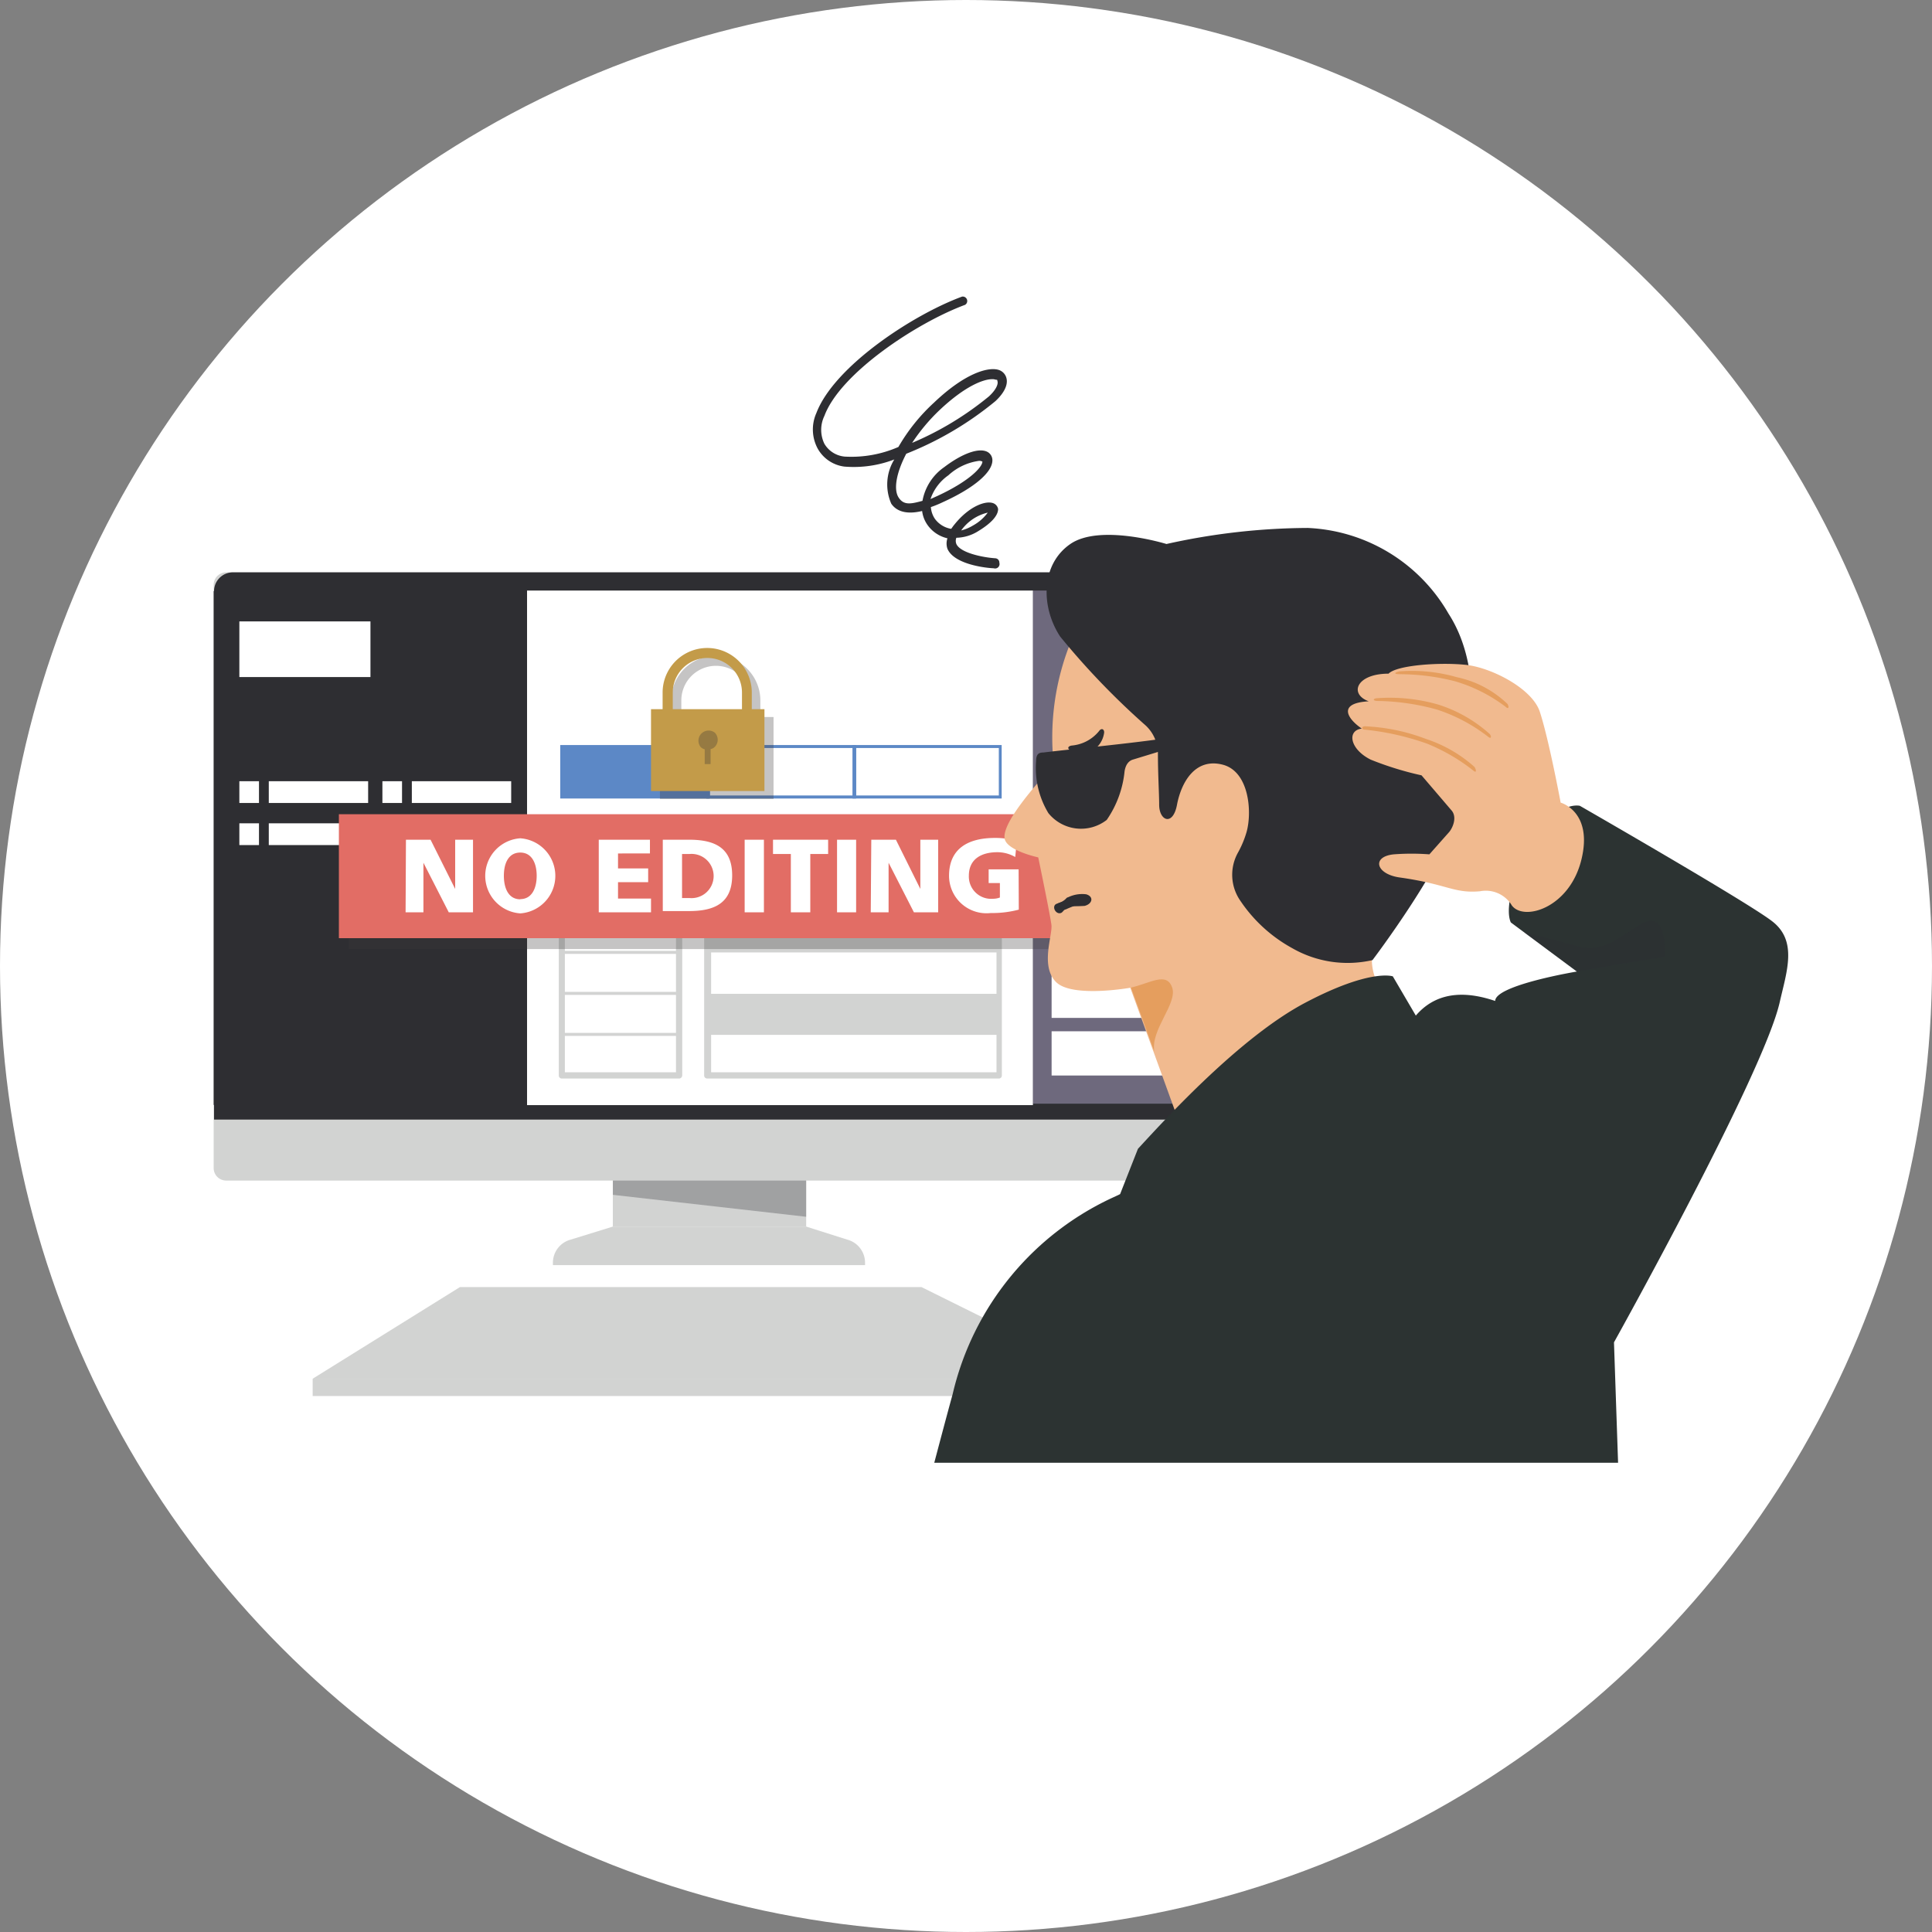
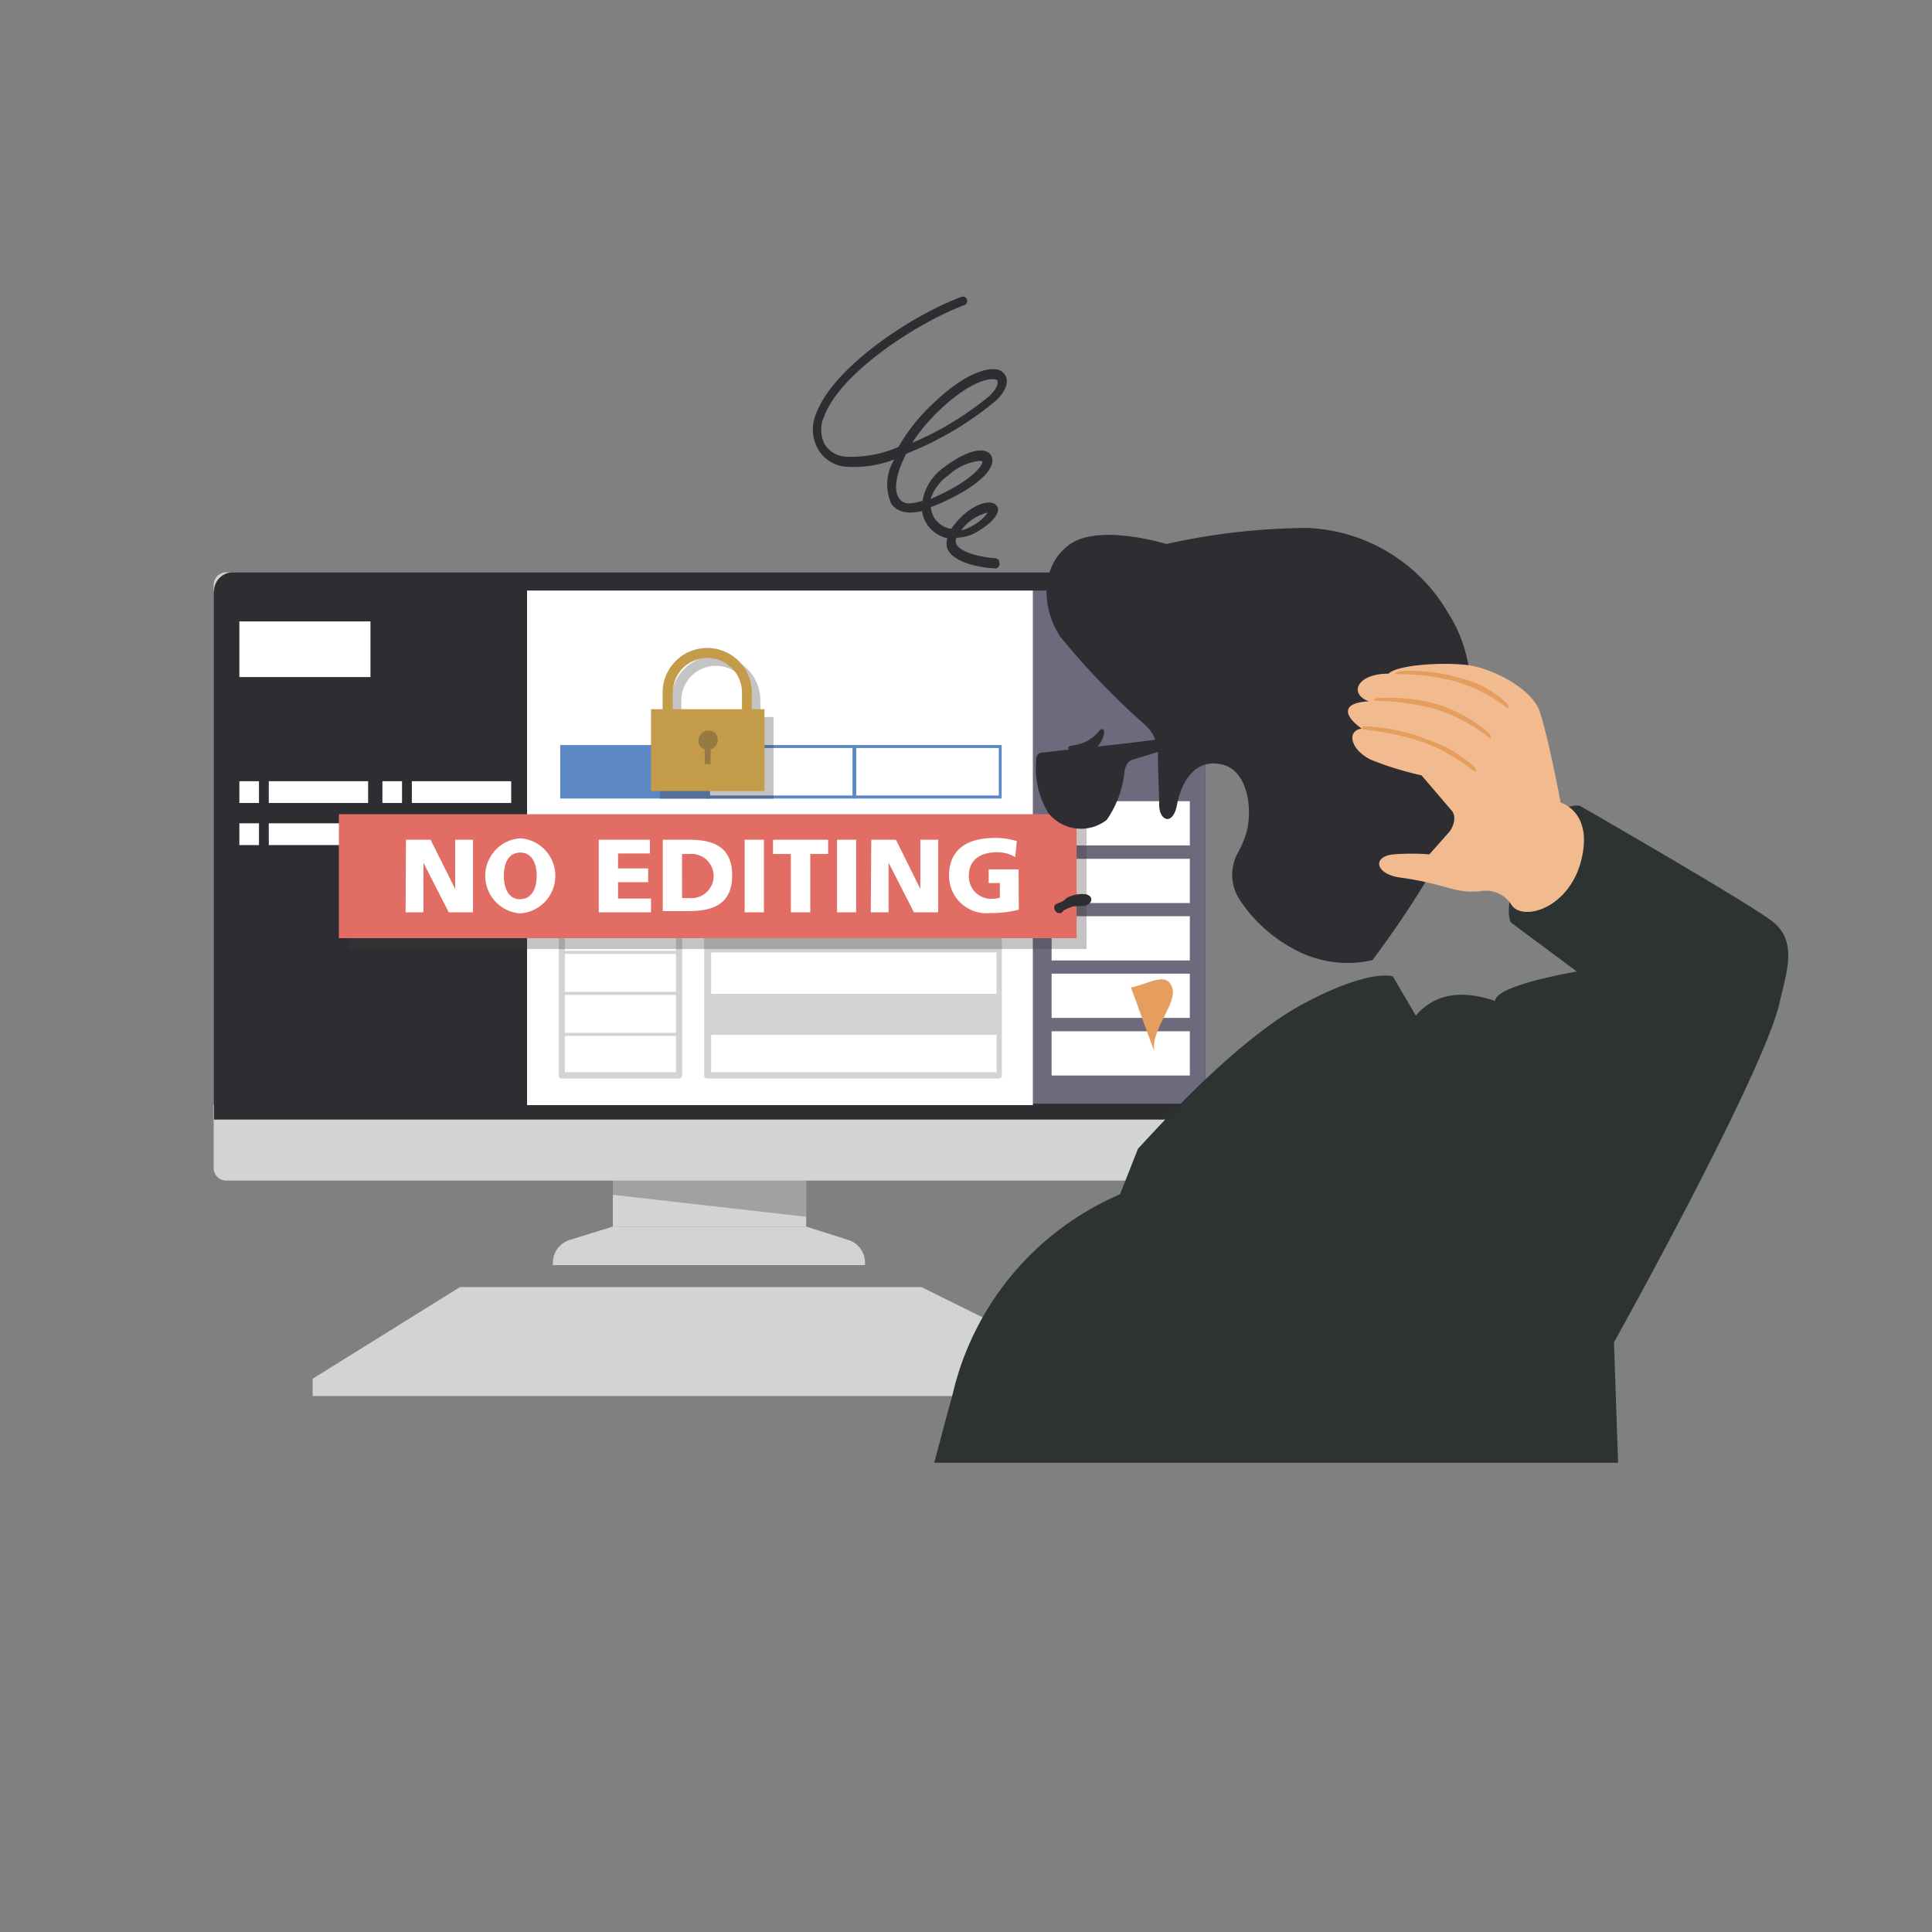
<svg xmlns="http://www.w3.org/2000/svg" viewBox="0 0 108.32 108.32">
  <rect x="0" y="0" width="108.32" height="108.32" fill="#808080" stroke="none" />
  <defs>
    <style>.cls-1{fill:none;}.cls-2{isolation:isolate;}.cls-3{fill:#fff;}.cls-4{clip-path:url(#clip-path);}.cls-5{fill:#d2d3d2;}.cls-6,.cls-7{fill:#2e2e32;}.cls-10,.cls-11,.cls-7{opacity:0.3;mix-blend-mode:multiply;}.cls-8{fill:#6e697d;}.cls-9{fill:#5c88c6;}.cls-10,.cls-12{fill:#3e3a3a;}.cls-13{fill:#c39b49;}.cls-14{fill:#e26d65;}.cls-15{fill:#f1ba8f;}.cls-16{fill:#e59e5e;}.cls-17{fill:#2c3332;}</style>
    <clipPath id="clip-path">
      <rect class="cls-1" x="7.2" y="14.89" width="96.82" height="67.12" />
    </clipPath>
  </defs>
  <title>Asset 5</title>
  <g class="cls-2">
    <g id="Layer_2" data-name="Layer 2">
      <g id="Layer_11" data-name="Layer 11">
-         <circle class="cls-3" cx="54.16" cy="54.16" r="54.16" />
        <g class="cls-4">
          <path class="cls-5" d="M66.87,32.09H12.69a.7.7,0,0,0-.71.7v32.7a.7.7,0,0,0,.71.7H34.36v2.58H45.2V66.19H66.87a.7.7,0,0,0,.71-.7V32.79A.7.7,0,0,0,66.87,32.09Z" />
          <path class="cls-6" d="M13,32.09H66.52a1.06,1.06,0,0,1,1.06,1.06V62.77a0,0,0,0,1,0,0H12a0,0,0,0,1,0,0V33.15A1.06,1.06,0,0,1,13,32.09Z" />
          <path class="cls-5" d="M45.2,68.77H34.36L32,69.5a1.34,1.34,0,0,0-1,1.29v.14h17.5v-.14a1.34,1.34,0,0,0-1-1.29Z" />
          <rect class="cls-5" x="17.53" y="77.3" width="44.5" height="0.97" />
          <polygon class="cls-5" points="51.66 72.16 25.79 72.16 17.53 77.3 62.03 77.3 51.66 72.16" />
          <polygon class="cls-7" points="45.2 68.22 34.36 66.99 34.36 66.19 45.2 66.19 45.2 68.22" />
          <rect class="cls-8" x="57.9" y="33.11" width="9.68" height="28.77" />
          <rect class="cls-3" x="29.55" y="33.11" width="28.36" height="28.85" />
          <rect class="cls-6" x="11.98" y="33.14" width="17.56" height="28.81" />
          <rect class="cls-3" x="58.96" y="44.92" width="7.75" height="2.48" />
          <rect class="cls-3" x="58.96" y="48.15" width="7.75" height="2.48" />
          <rect class="cls-3" x="58.96" y="51.37" width="7.75" height="2.48" />
          <rect class="cls-3" x="58.96" y="54.59" width="7.75" height="2.48" />
          <rect class="cls-3" x="58.96" y="57.82" width="7.75" height="2.48" />
          <path class="cls-9" d="M39.77,44.77H31.41v-3h8.36Z" />
          <path class="cls-9" d="M48,44.77H39.6v-3H48Zm-8.19-.17h8V41.94h-8Z" />
          <path class="cls-9" d="M56.16,44.77H47.8v-3h8.36ZM48,44.6h8V41.94H48Z" />
          <path class="cls-5" d="M56,60.47H39.65a.17.17,0,0,1-.17-.18V46.49a.17.17,0,0,1,.17-.17H56a.17.17,0,0,1,.17.17v13.8A.17.17,0,0,1,56,60.47Zm-16.13-.35h16V46.66h-16Z" />
          <path class="cls-5" d="M38.08,60.47H31.5a.17.17,0,0,1-.17-.18V46.49a.17.17,0,0,1,.17-.17h6.58a.18.18,0,0,1,.17.17v13.8A.18.18,0,0,1,38.08,60.47Zm-6.41-.35H37.9V46.66H31.67Z" />
          <path class="cls-5" d="M38.08,53.48H31.5a.09.09,0,0,1-.09-.09.09.09,0,0,1,.09-.08h6.58a.09.09,0,0,1,.08.08A.09.09,0,0,1,38.08,53.48Z" />
          <path class="cls-5" d="M38.08,48.88H31.5a.09.09,0,0,1-.09-.09.09.09,0,0,1,.09-.08h6.58a.09.09,0,0,1,.08.08A.09.09,0,0,1,38.08,48.88Z" />
          <path class="cls-5" d="M38.08,51.18H31.5a.09.09,0,0,1-.09-.09A.09.09,0,0,1,31.5,51h6.58a.09.09,0,0,1,.08.08A.09.09,0,0,1,38.08,51.18Z" />
          <path class="cls-5" d="M38.08,55.78H31.5a.09.09,0,0,1-.09-.09.09.09,0,0,1,.09-.08h6.58a.09.09,0,0,1,.08.08A.09.09,0,0,1,38.08,55.78Z" />
          <path class="cls-5" d="M38.08,58.08H31.5a.09.09,0,0,1-.09-.09.09.09,0,0,1,.09-.08h6.58a.09.09,0,0,1,.08.08A.09.09,0,0,1,38.08,58.08Z" />
          <rect class="cls-5" x="39.65" y="46.49" width="16.3" height="2.3" />
          <rect class="cls-5" x="39.65" y="51.1" width="16.3" height="2.3" />
          <rect class="cls-5" x="39.65" y="55.72" width="16.3" height="2.3" />
          <rect class="cls-3" x="15.07" y="43.8" width="5.57" height="1.22" />
          <rect class="cls-3" x="13.42" y="43.8" width="1.1" height="1.22" />
          <rect class="cls-3" x="23.09" y="43.8" width="5.57" height="1.22" />
          <rect class="cls-3" x="21.44" y="43.8" width="1.1" height="1.22" />
          <rect class="cls-3" x="15.07" y="46.16" width="5.57" height="1.22" />
          <rect class="cls-3" x="13.42" y="46.16" width="1.1" height="1.22" />
          <rect class="cls-3" x="23.09" y="46.16" width="5.57" height="1.22" />
          <rect class="cls-3" x="21.44" y="46.16" width="1.1" height="1.22" />
          <rect class="cls-3" x="13.42" y="34.84" width="7.35" height="3.12" />
          <rect class="cls-10" x="19.56" y="46.26" width="41.36" height="6.95" />
          <g class="cls-11">
            <path class="cls-12" d="M42.63,40.2v-.93a2.49,2.49,0,0,0-5,0v.93H37v4.6h6.37V40.2Zm-4.43-.93a1.94,1.94,0,0,1,3.88,0v.93H38.2Z" />
          </g>
          <path class="cls-13" d="M42.15,39.76v-.93a2.49,2.49,0,1,0-5,0v.93H36.5v4.59h6.36V39.76Zm-4.43-.93a1.94,1.94,0,0,1,3.88,0v.93H37.72Z" />
          <path class="cls-7" d="M40.08,41.08a.57.57,0,0,0-.8.8.49.49,0,0,0,.23.13v.83h.33V42a.47.47,0,0,0,.24-.13A.57.57,0,0,0,40.08,41.08Z" />
          <rect class="cls-14" x="19" y="45.65" width="41.36" height="6.95" />
          <path class="cls-3" d="M22.76,47.08h1.38l1.38,2.76h0l0-2.76h1v4.07H25.16l-1.42-2.78h0l0,2.78h-1Z" />
          <path class="cls-3" d="M29.17,47a2.11,2.11,0,0,1,0,4.21,2.11,2.11,0,0,1,0-4.21Zm0,3.41c.66,0,.92-.63.92-1.31s-.26-1.3-.92-1.3-.92.6-.92,1.3S28.51,50.42,29.17,50.42Z" />
          <path class="cls-3" d="M33.57,47.08h2.87v.77H34.65v.84h1.69v.77H34.65v.92H36.5v.77H33.57Z" />
          <path class="cls-3" d="M37.16,47.08h1.48c1.42,0,2.41.44,2.41,2s-1,2-2.41,2H37.16Zm1.08,3.27h.42a1.24,1.24,0,1,0,0-2.47h-.42Z" />
          <path class="cls-3" d="M41.75,47.08h1.08v4.07H41.75Z" />
          <path class="cls-3" d="M44.34,47.88h-1v-.8h3.09v.8h-1v3.27H44.34Z" />
          <path class="cls-3" d="M46.93,47.08H48v4.07H46.93Z" />
          <path class="cls-3" d="M48.85,47.08h1.38l1.37,2.76h0V47.08h1v4.07H51.24l-1.42-2.78h0l0,2.78h-1Z" />
          <path class="cls-3" d="M57.12,51a5.82,5.82,0,0,1-1.57.19,2.1,2.1,0,0,1-2.34-2.09c0-1.53,1.08-2.12,2.57-2.12a3.93,3.93,0,0,1,1.23.18l-.09.89a2,2,0,0,0-1-.27c-.88,0-1.6.37-1.6,1.32a1.25,1.25,0,0,0,1.36,1.29,1.07,1.07,0,0,0,.38-.07v-.81h-.63v-.77h1.68Z" />
-           <path class="cls-15" d="M60.08,35.88a14.28,14.28,0,0,0-1,7c-1.86,2.05-2.82,3.4-2.76,4.1s1.89,1.09,1.89,1.09.67,3.21.74,3.79-.64,2.3.26,3.2,4.16.32,4.16.32L66,62.62,78.3,57.54,77.17,55a3.08,3.08,0,0,1,.12-2.71,26.39,26.39,0,0,0,2.79-10c.38-4.81-.89-7.73-4.81-9.42C70.29,30.66,62.13,31.27,60.08,35.88Z" />
          <path class="cls-6" d="M65.4,30.5s-3.72-1.15-5.39,0-1.66,3.53-.57,5.19a42.53,42.53,0,0,0,4.81,5,2.16,2.16,0,0,1,.67,1.53c0,1.21.07,2.28.07,2.9,0,.9.77,1.22,1,0s1-2.67,2.59-2.24c1.45.4,1.63,2.63,1.31,3.77a5.58,5.58,0,0,1-.48,1.15,2.55,2.55,0,0,0,.13,2.7,8.31,8.31,0,0,0,2.91,2.66,6.24,6.24,0,0,0,4.5.67s4.26-5.61,4.84-8.43,1.6-7.63-.58-11a9.58,9.58,0,0,0-7.89-4.8A37,37,0,0,0,65.4,30.5Z" />
          <path class="cls-6" d="M60.6,50.62c-.2.12-.56.23-.85.37-.1,0-.16.15-.25.19-.29.13-.56-.35-.28-.5a4.74,4.74,0,0,1,1.26-.3C60.74,50.37,60.83,50.49,60.6,50.62Z" />
          <path class="cls-6" d="M61.23,42.1a1.34,1.34,0,0,1-1.14,0c-.3-.11-.22-.27,0-.3A2.22,2.22,0,0,0,61.61,41c.16-.23.33-.09.29.11A1.39,1.39,0,0,1,61.23,42.1Z" />
          <ellipse class="cls-6" cx="60.2" cy="43.85" rx="0.68" ry="1.03" />
          <path class="cls-16" d="M63.41,55.37c1.09-.25,2-.9,2.31,0s-1.23,2.37-1,3.59Z" />
          <path class="cls-17" d="M99.33,51.63c-1.47-1.12-10.75-6.45-10.75-6.45s-1.38-.37-2.81,2.32c-1.69,3.19-1.06,4.22-1.06,4.22l3.7,2.75s-4.58.76-4.58,1.65c-1.33-.45-3.14-.71-4.45.82h0l-1.29-2.2s-1.25-.45-4.91,1.48-7.84,6.52-9.38,8.19l-1,2.54-.25.12a16.18,16.18,0,0,0-9.14,11.1C52.08,83,48.09,98.51,48.16,98.9l43.15.45-.82-24.09s8.36-15,9.29-19.06C100.17,54.47,100.81,52.74,99.33,51.63Z" />
          <path class="cls-15" d="M87.5,45s-.66-3.55-1.17-5.1c-.43-1.3-2.7-2.46-4.11-2.62s-3.9,0-4.37.49c-1.8,0-2.23,1.14-1.11,1.55-1.8.1-1.17,1-.39,1.53-.84.1-.68,1.15.5,1.74a17.82,17.82,0,0,0,2.85.88l1.71,2c.3.41,0,1-.17,1.19l-1.1,1.24a13.21,13.21,0,0,0-2,0c-1.26.13-1,1.12.36,1.3,2.68.38,3,.9,4.48.77a1.7,1.7,0,0,1,1.78.79c.66.91,3.23.16,3.9-2.55S87.5,45,87.5,45Z" />
-           <path class="cls-7" d="M88.41,54.47s4.35-.78,4.94-.82c0-1.1-.12-2.57-1.39-1.81s-2.13,1.63-3.55,1.21-2.93-.76-2.93-.76Z" />
          <path class="cls-7" d="M65.76,88.88c-1.17,3-3.12,5-3.31,6.66S62,99.07,62,99.07h4.39s1-6,1.33-9.16C68,86.94,66.93,86,65.76,88.88Z" />
          <path class="cls-16" d="M82.6,43.2A10.61,10.61,0,0,0,80,41.69a14.94,14.94,0,0,0-3.47-.78c-.21,0-.2-.19,0-.19a10.87,10.87,0,0,1,3.42.71A7.67,7.67,0,0,1,82.67,43C82.8,43.22,82.76,43.35,82.6,43.2Z" />
          <path class="cls-16" d="M83.45,41.32a9.47,9.47,0,0,0-2.86-1.53,13.11,13.11,0,0,0-3.36-.49c-.23,0-.29-.11-.07-.15a9.78,9.78,0,0,1,3.5.36,7.84,7.84,0,0,1,2.87,1.65C83.63,41.3,83.61,41.44,83.45,41.32Z" />
          <path class="cls-16" d="M84.43,39.64a8.75,8.75,0,0,0-2.84-1.44,12.59,12.59,0,0,0-3.12-.4c-.34,0-.3-.1,0-.16a9.13,9.13,0,0,1,3.22.33,5.83,5.83,0,0,1,2.83,1.5C84.62,39.64,84.58,39.78,84.43,39.64Z" />
          <path class="cls-6" d="M55.71,31.86h0c-.22,0-2.19-.16-2.59-1.09a.91.91,0,0,1,0-.59A1.87,1.87,0,0,1,52,29.43a1.72,1.72,0,0,1-.3-.78c-1,.24-1.49-.06-1.73-.41a2.68,2.68,0,0,1,.17-2.48,6.33,6.33,0,0,1-2.8.4,2,2,0,0,1-1.49-1,2.26,2.26,0,0,1-.08-2c1-2.63,5.44-5.53,8.17-6.53a.25.25,0,0,1,.17.46c-2.7,1-7,3.83-7.89,6.23a1.79,1.79,0,0,0,0,1.56,1.47,1.47,0,0,0,1.15.72,6.58,6.58,0,0,0,3-.54,10.45,10.45,0,0,1,2-2.49c1.71-1.63,3-2,3.59-1.84a.65.65,0,0,1,.47.48c.09.37-.13.82-.62,1.28a18.58,18.58,0,0,1-5,2.95c-.56,1.07-.72,2-.43,2.45s.68.37,1.34.19a2.94,2.94,0,0,1,1.22-1.89c1-.76,1.93-1.1,2.41-.86a.53.53,0,0,1,.29.48c0,.66-1,1.54-2.79,2.35q-.36.17-.66.27a1.36,1.36,0,0,0,.22.65,1.41,1.41,0,0,0,.92.57c.06-.08.11-.16.18-.24.8-1,1.7-1.34,2.14-1.21a.43.43,0,0,1,.31.34c0,.34-.33.76-1.1,1.23a2.4,2.4,0,0,1-1.24.38.47.47,0,0,0,0,.35c.22.49,1.45.75,2.18.8a.24.24,0,0,1,.23.25A.25.25,0,0,1,55.71,31.86Zm-.33-3.12a2.54,2.54,0,0,0-1.49,1,2.37,2.37,0,0,0,.65-.27A2.57,2.57,0,0,0,55.38,28.74Zm-.5-2.9a3.18,3.18,0,0,0-1.71.81,2.66,2.66,0,0,0-1,1.33l.4-.18c1.83-.85,2.51-1.63,2.51-1.92A.35.35,0,0,0,54.88,25.84Zm.74-4.58c-.46,0-1.48.35-2.95,1.74a10.46,10.46,0,0,0-1.53,1.83,17.49,17.49,0,0,0,4.31-2.61c.41-.38.51-.68.48-.82s0-.09-.14-.12A.42.42,0,0,0,55.62,21.26Z" />
          <path class="cls-6" d="M66.37,41.19c-.91.3-6.36.81-7.87,1-.25,0-.41.08-.41.48a4.88,4.88,0,0,0,.69,2.92,2.35,2.35,0,0,0,3.27.38,5.8,5.8,0,0,0,1-2.72c.07-.46.3-.61.46-.66l2.78-.85S66.31,41.71,66.37,41.19Z" />
          <path class="cls-6" d="M59.8,50.35a1.81,1.81,0,0,1,1.1-.21c.44.13.35.54-.09.65a9.47,9.47,0,0,1-1.2,0Z" />
          <path class="cls-6" d="M59.32,50.64a1,1,0,0,0,.45-.26c.19-.21.19.29.19.29A4.23,4.23,0,0,1,59.32,50.64Z" />
        </g>
      </g>
    </g>
  </g>
</svg>